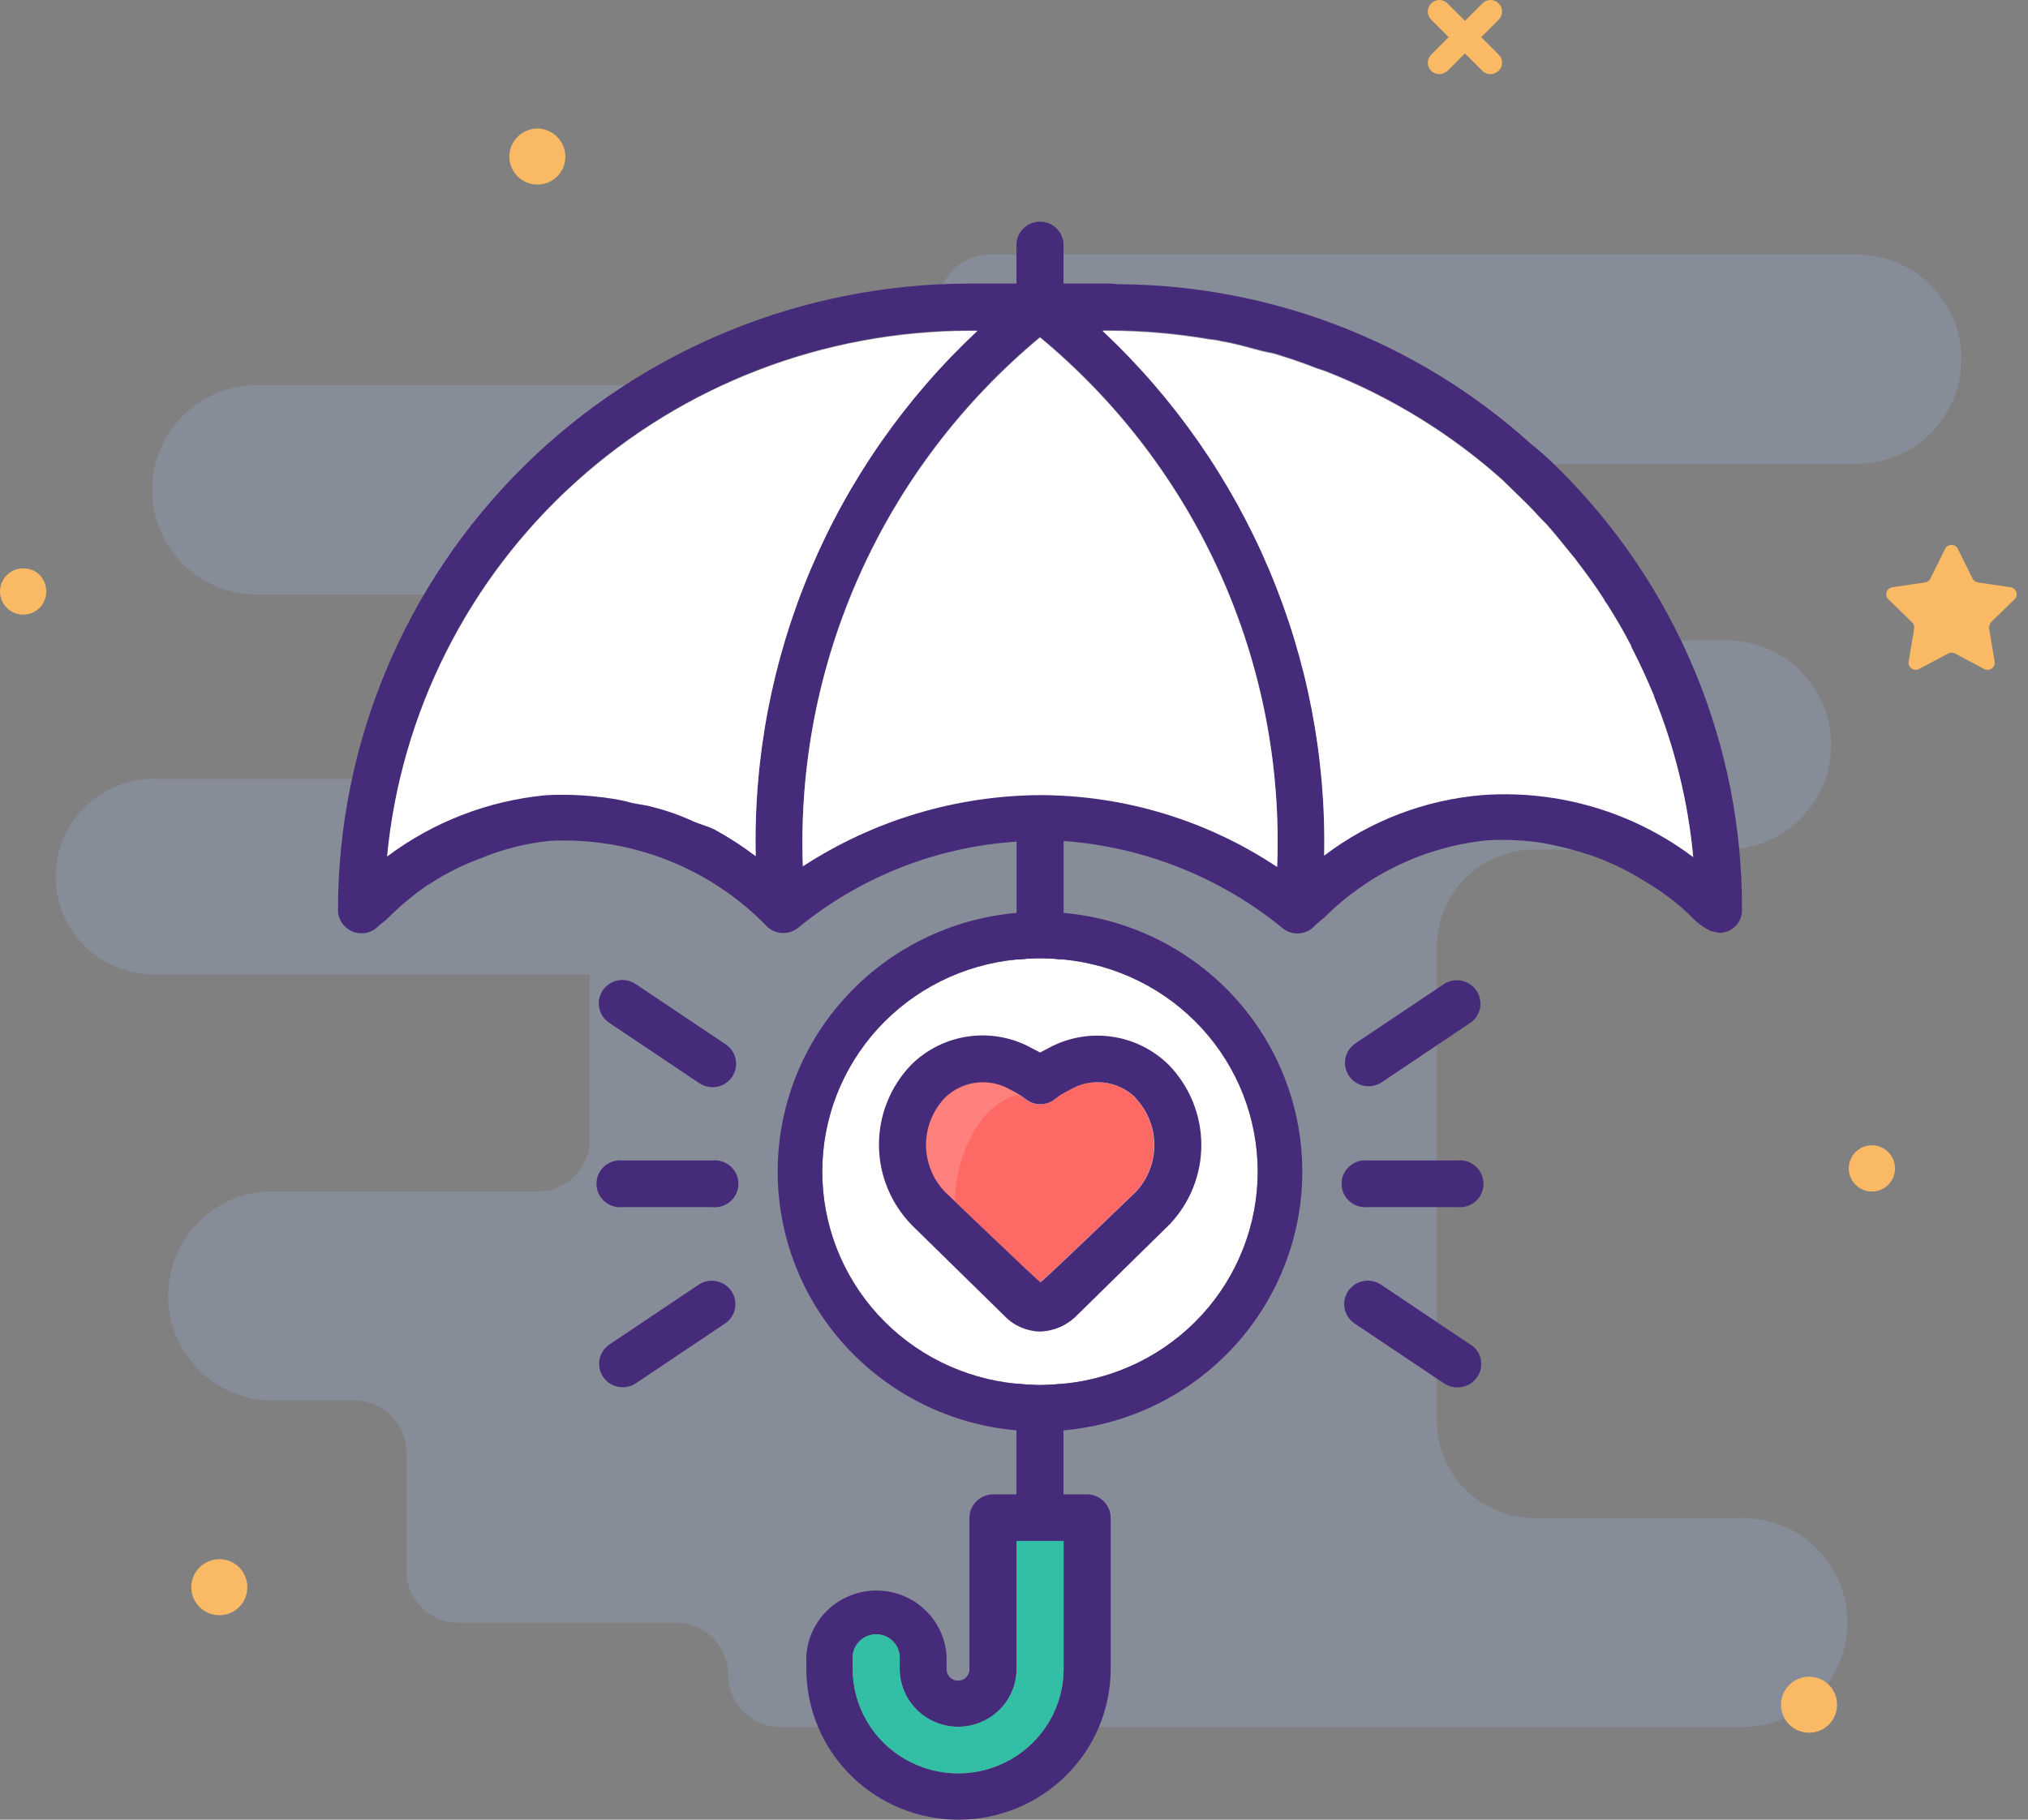
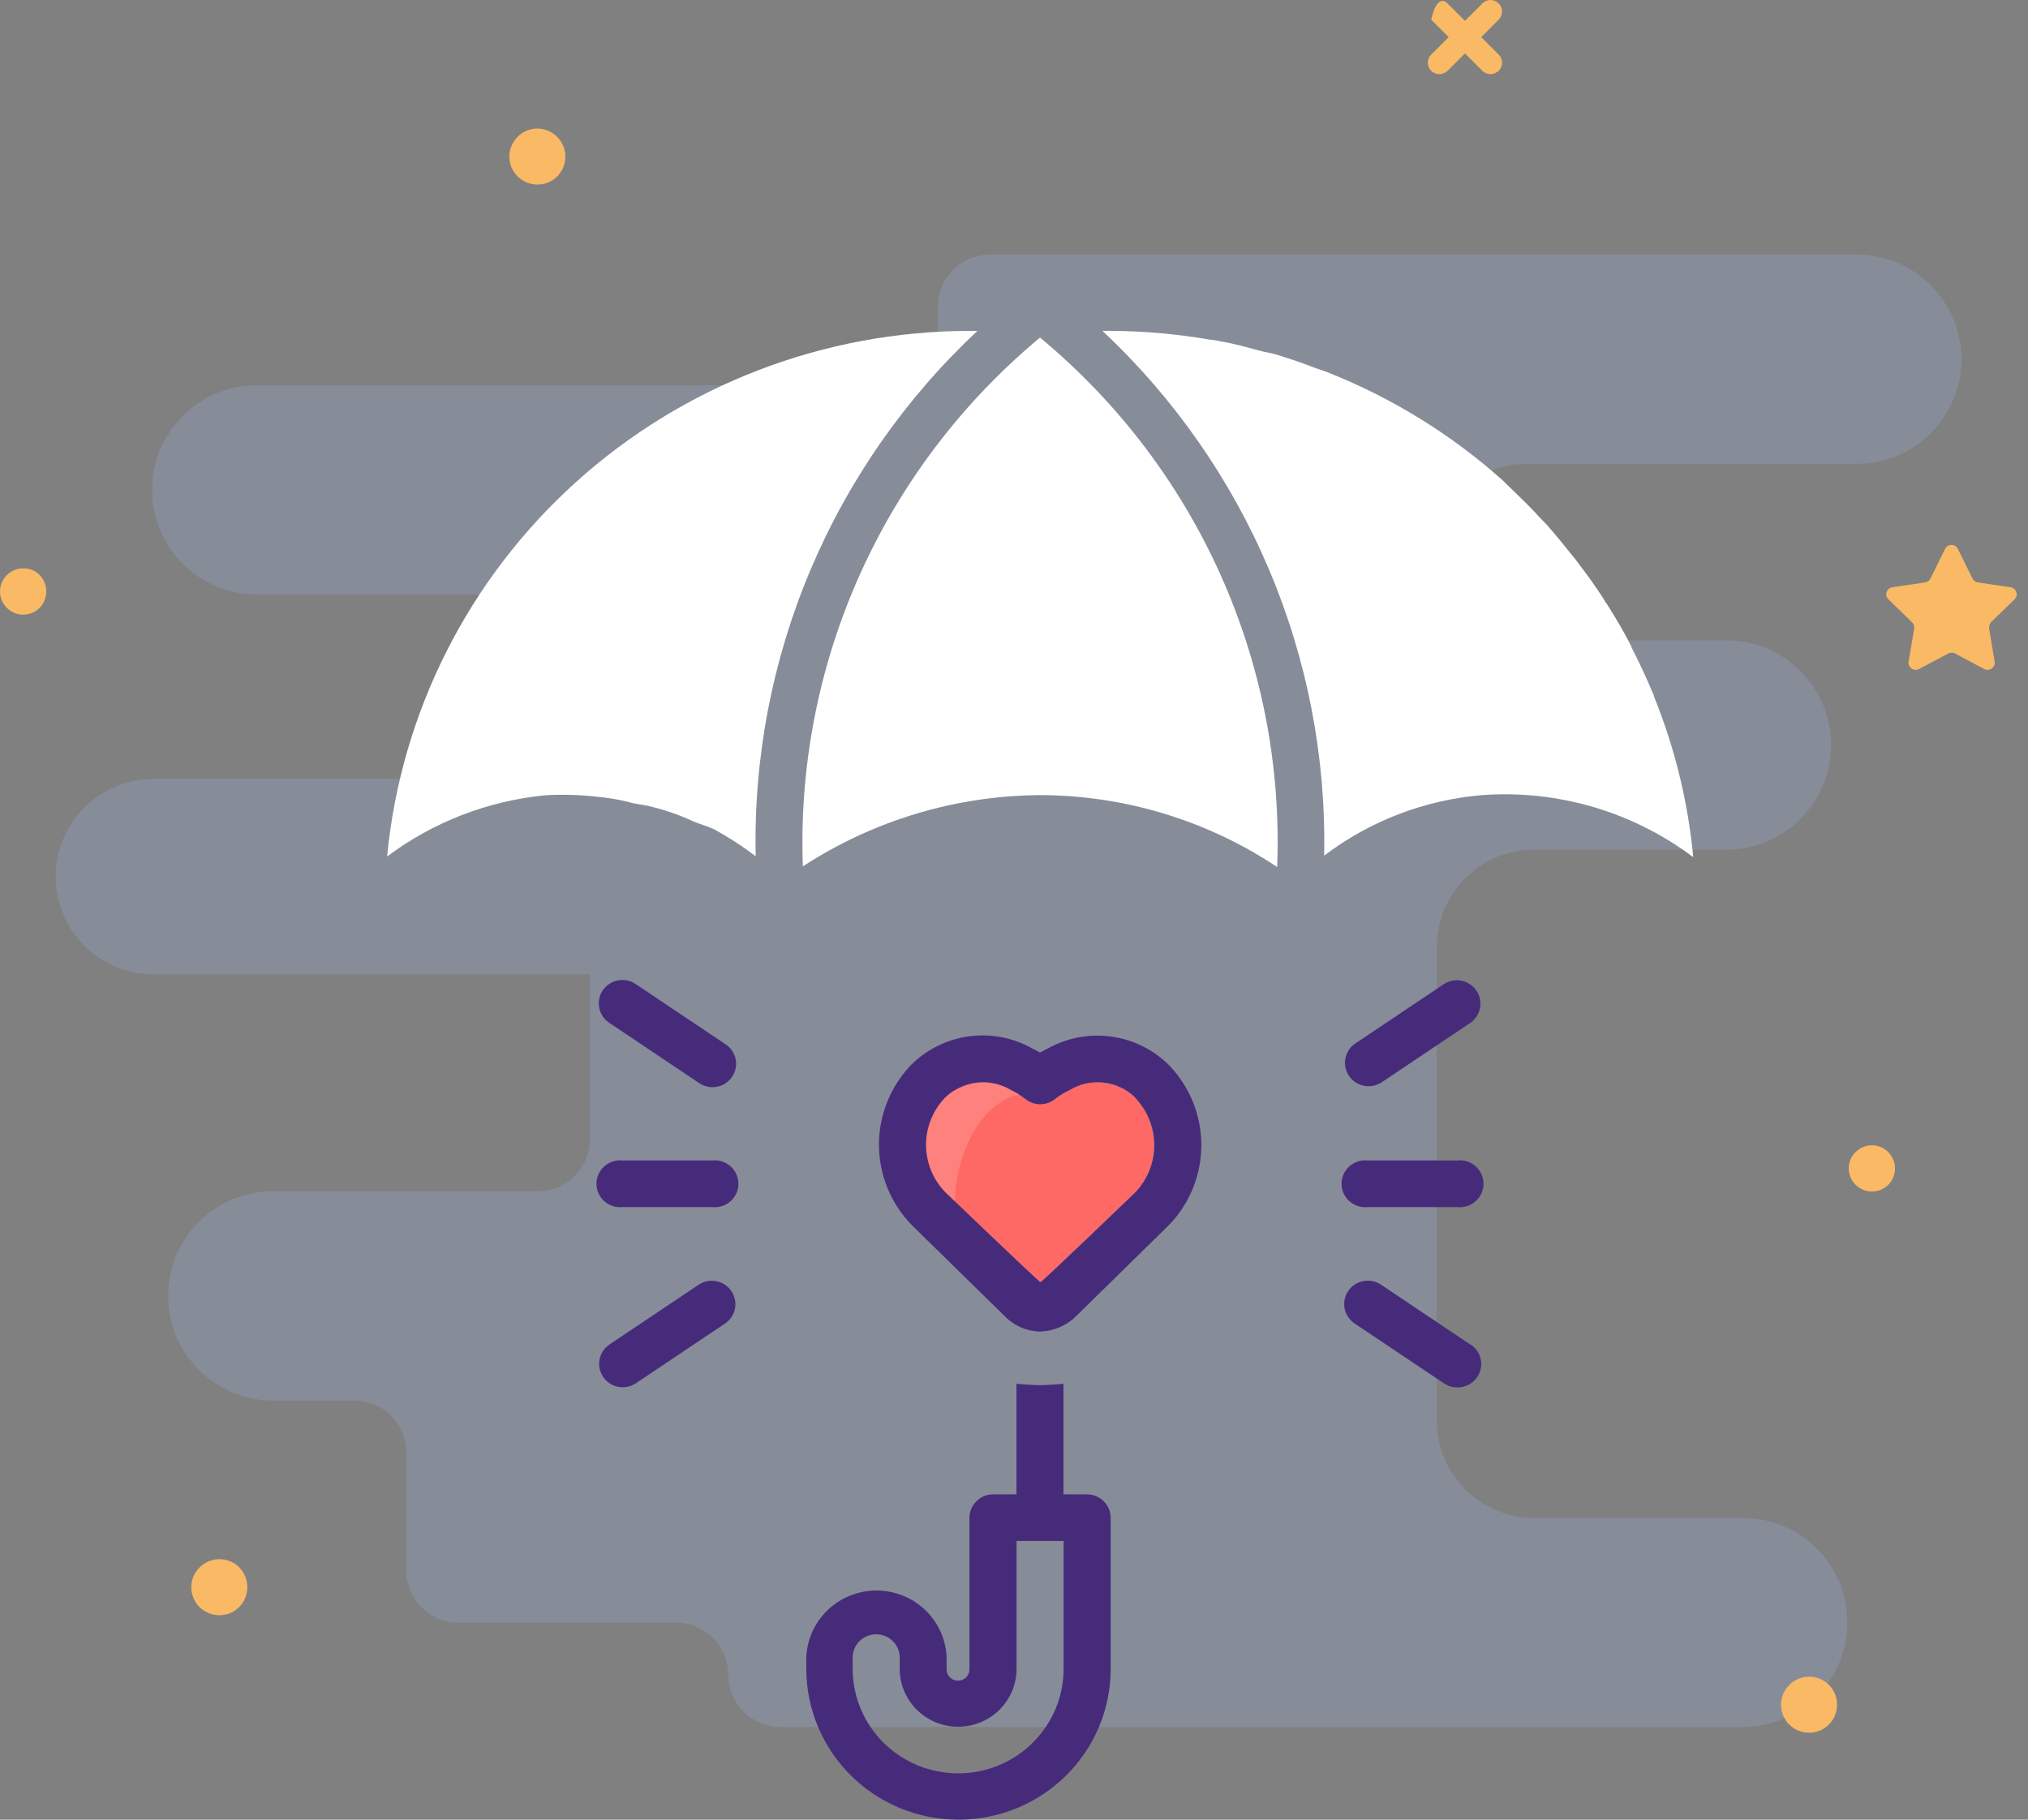
<svg xmlns="http://www.w3.org/2000/svg" width="156" height="140" viewBox="0 0 156 140" fill="none">
  <rect x="0" y="0" width="156" height="140" fill="#808080" stroke="none" />
  <path opacity="0.2" d="M142.104 124.821C142.104 127.052 141.202 129.057 139.748 130.511C138.294 131.965 136.289 132.867 134.058 132.867H60.035C57.804 132.867 56.024 131.062 56.024 128.856C56.024 127.753 55.573 126.751 54.846 126.024C54.119 125.297 53.117 124.846 52.014 124.846H35.269C33.038 124.846 31.258 123.041 31.258 120.835V111.761C31.258 109.53 29.453 107.75 27.247 107.75H20.981C16.544 107.75 12.934 104.14 12.934 99.704C12.934 97.473 13.837 95.467 15.29 94.013C16.744 92.559 18.75 91.657 20.981 91.657H41.36C43.591 91.657 45.371 89.852 45.371 87.646V74.963H11.806C7.645 74.963 4.286 71.603 4.286 67.442C4.286 65.362 5.113 63.507 6.492 62.128C7.871 60.775 9.726 59.922 11.806 59.922H45.346V49.745C45.346 47.514 43.541 45.734 41.335 45.734H19.752C15.316 45.734 11.706 42.125 11.706 37.688C11.706 35.457 12.608 33.452 14.062 31.998C15.516 30.544 17.521 29.642 19.752 29.642H68.132C70.362 29.642 72.142 27.837 72.142 25.631V23.6C72.142 21.369 73.947 19.59 76.153 19.59H142.831C147.268 19.59 150.878 23.199 150.878 27.636C150.878 29.867 149.975 31.847 148.521 33.326C147.067 34.78 145.062 35.683 142.831 35.683H117.313C113.553 35.683 110.52 38.741 110.52 42.476C110.52 46.236 113.578 49.269 117.313 49.269H132.804C137.241 49.269 140.851 52.879 140.851 57.315C140.851 59.546 139.948 61.527 138.494 63.006C137.041 64.46 135.035 65.362 132.804 65.362H118.04C113.879 65.362 110.52 68.721 110.52 72.882V109.279C110.52 113.44 113.879 116.799 118.04 116.799H134.083C138.494 116.774 142.104 120.384 142.104 124.821Z" fill="#A8C0FF" />
  <path d="M153.009 48.367L153.435 50.898C153.51 51.349 153.034 51.675 152.633 51.475L150.377 50.272C150.227 50.196 150.026 50.196 149.876 50.272L147.62 51.475C147.219 51.675 146.742 51.349 146.817 50.898L147.244 48.367C147.269 48.191 147.219 48.016 147.093 47.89L145.263 46.111C144.937 45.785 145.113 45.258 145.564 45.183L148.096 44.807C148.271 44.782 148.422 44.682 148.497 44.506L149.625 42.225C149.825 41.824 150.402 41.824 150.603 42.225L151.731 44.506C151.806 44.657 151.956 44.782 152.132 44.807L154.663 45.183C155.115 45.258 155.29 45.81 154.964 46.111L153.134 47.89C153.059 48.016 152.984 48.191 153.009 48.367Z" fill="#F9B965" />
  <path d="M145.77 89.893C145.77 90.896 144.968 91.673 143.991 91.673C143.013 91.673 142.211 90.871 142.211 89.893C142.211 88.916 143.013 88.114 143.991 88.114C144.968 88.114 145.77 88.916 145.77 89.893Z" fill="#F9B965" />
  <path d="M3.559 45.509C3.559 46.512 2.757 47.289 1.78 47.289C0.802 47.289 0 46.486 0 45.509C0 44.531 0.802 43.729 1.78 43.729C2.782 43.704 3.559 44.506 3.559 45.509Z" fill="#F9B965" />
  <path d="M43.491 12.045C43.491 13.248 42.539 14.2 41.335 14.2C40.157 14.2 39.18 13.248 39.18 12.045C39.18 10.867 40.157 9.889 41.335 9.889C42.514 9.889 43.491 10.867 43.491 12.045Z" fill="#F9B965" />
  <path d="M19.025 122.113C19.025 123.317 18.073 124.269 16.87 124.269C15.691 124.269 14.714 123.317 14.714 122.113C14.714 120.935 15.691 119.958 16.87 119.958C18.073 119.958 19.025 120.91 19.025 122.113Z" fill="#F9B965" />
  <path d="M141.312 131.156C141.312 132.359 140.359 133.311 139.156 133.311C137.978 133.311 137 132.359 137 131.156C137 129.978 137.978 129 139.156 129C140.359 129 141.312 129.953 141.312 131.156Z" fill="#F9B965" />
-   <path d="M114.656 5.703C114.431 5.703 114.205 5.627 114.03 5.452L110.094 1.516C109.743 1.165 109.743 0.614 110.094 0.263C110.445 -0.088 110.997 -0.088 111.348 0.263L115.283 4.199C115.634 4.55 115.634 5.101 115.283 5.452C115.108 5.602 114.882 5.703 114.656 5.703Z" fill="#F9B965" />
+   <path d="M114.656 5.703C114.431 5.703 114.205 5.627 114.03 5.452L110.094 1.516C110.445 -0.088 110.997 -0.088 111.348 0.263L115.283 4.199C115.634 4.55 115.634 5.101 115.283 5.452C115.108 5.602 114.882 5.703 114.656 5.703Z" fill="#F9B965" />
  <path d="M110.721 5.703C110.495 5.703 110.27 5.627 110.094 5.452C109.743 5.101 109.743 4.55 110.094 4.199L114.03 0.263C114.381 -0.088 114.932 -0.088 115.283 0.263C115.634 0.614 115.634 1.165 115.283 1.516L111.348 5.452C111.172 5.602 110.947 5.703 110.721 5.703Z" fill="#F9B965" />
  <g clip-path="url(#clip0_1264_957)">
-     <path d="M81.808 106.46C81.197 106.511 80.621 106.563 80 106.563C79.379 106.563 78.811 106.511 78.192 106.46C74.103 106.066 70.307 104.177 67.545 101.16C64.784 98.143 63.254 94.215 63.254 90.14C63.254 86.066 64.784 82.138 67.545 79.121C70.307 76.104 74.103 74.214 78.192 73.82C78.803 73.77 79.379 73.719 80 73.719C80.621 73.719 81.189 73.77 81.808 73.82C85.898 74.214 89.694 76.104 92.455 79.121C95.217 82.138 96.747 86.066 96.747 90.14C96.747 94.215 95.217 98.143 92.455 101.16C89.694 104.177 85.898 106.066 81.808 106.46Z" fill="white" />
    <path d="M80.012 98.653C80.14 98.653 87.342 91.717 87.342 91.717C88.272 90.729 88.785 89.426 88.778 88.075C88.77 86.724 88.242 85.427 87.301 84.449V84.423C86.643 83.789 85.79 83.39 84.878 83.288C83.966 83.187 83.045 83.39 82.262 83.864C81.865 84.05 81.49 84.28 81.146 84.55C80.824 84.813 80.421 84.956 80.004 84.956C79.587 84.956 79.184 84.813 78.862 84.55C78.519 84.283 78.148 84.053 77.756 83.864C76.968 83.389 76.042 83.188 75.125 83.293C74.209 83.397 73.353 83.8 72.693 84.439C71.747 85.419 71.219 86.723 71.219 88.079C71.219 89.435 71.747 90.739 72.693 91.719C72.693 91.719 79.927 98.651 80.022 98.651L80.012 98.653Z" fill="#FF6965" />
    <path d="M70.5 89L71.754 84.526L76.133 82.83L78.748 84.165C78.748 84.165 76.458 84.178 74.769 87.307C73.079 90.436 73.5 93.5 73.5 93.5L70.5 89Z" fill="#FF817E" />
    <path d="M80 102.447C78.973 102.424 77.997 101.998 77.286 101.262L70.15 94.267C68.534 92.618 67.624 90.413 67.612 88.114C67.599 85.815 68.484 83.6 70.081 81.934C71.277 80.74 72.836 79.967 74.517 79.736C76.199 79.505 77.91 79.827 79.389 80.654C79.611 80.761 79.813 80.874 80 80.981C80.204 80.87 80.407 80.761 80.629 80.65C82.112 79.833 83.822 79.518 85.502 79.754C87.181 79.99 88.736 80.763 89.932 81.956C91.515 83.604 92.402 85.791 92.41 88.067C92.419 90.344 91.548 92.537 89.976 94.196L89.924 94.242L89.877 94.293L82.85 101.191C82.102 101.963 81.079 102.413 80 102.445V102.447ZM80.027 98.653C80.155 98.653 87.356 91.717 87.356 91.717C88.286 90.729 88.8 89.426 88.792 88.075C88.785 86.724 88.256 85.427 87.315 84.449V84.423C86.657 83.789 85.805 83.39 84.892 83.288C83.98 83.187 83.06 83.39 82.276 83.864C81.879 84.05 81.505 84.28 81.161 84.55C80.839 84.813 80.435 84.956 80.019 84.956C79.602 84.956 79.198 84.813 78.876 84.55C78.533 84.283 78.163 84.053 77.771 83.864C76.982 83.389 76.056 83.188 75.14 83.293C74.223 83.397 73.367 83.8 72.707 84.439C71.761 85.419 71.233 86.723 71.233 88.079C71.233 89.435 71.761 90.739 72.707 91.719C72.707 91.719 79.941 98.651 80.037 98.651L80.027 98.653Z" fill="#472B7B" />
    <path d="M47.903 92.87H54.78C55.035 92.898 55.292 92.872 55.536 92.795C55.78 92.718 56.005 92.59 56.195 92.421C56.386 92.252 56.539 92.044 56.643 91.813C56.748 91.581 56.802 91.33 56.802 91.076C56.802 90.822 56.748 90.571 56.643 90.339C56.539 90.108 56.386 89.9 56.195 89.731C56.005 89.562 55.78 89.434 55.536 89.357C55.292 89.28 55.035 89.254 54.78 89.282H47.903C47.648 89.254 47.391 89.28 47.147 89.357C46.903 89.434 46.678 89.562 46.487 89.731C46.297 89.9 46.144 90.108 46.039 90.339C45.935 90.571 45.881 90.822 45.881 91.076C45.881 91.33 45.935 91.581 46.039 91.813C46.144 92.044 46.297 92.252 46.487 92.421C46.678 92.59 46.903 92.718 47.147 92.795C47.391 92.872 47.648 92.898 47.903 92.87Z" fill="#472B7B" />
    <path d="M55.798 80.335L48.921 75.724C48.724 75.586 48.501 75.489 48.265 75.437C48.029 75.386 47.785 75.382 47.548 75.425C47.311 75.468 47.084 75.557 46.882 75.688C46.68 75.819 46.506 75.988 46.371 76.186C46.236 76.385 46.141 76.608 46.094 76.842C46.047 77.077 46.047 77.319 46.095 77.553C46.142 77.788 46.237 78.01 46.373 78.209C46.508 78.406 46.683 78.576 46.885 78.706L53.763 83.317C53.96 83.455 54.183 83.552 54.419 83.604C54.654 83.655 54.898 83.659 55.135 83.616C55.373 83.573 55.599 83.484 55.801 83.353C56.004 83.222 56.177 83.053 56.313 82.855C56.448 82.656 56.542 82.433 56.59 82.199C56.637 81.964 56.637 81.722 56.589 81.488C56.541 81.253 56.446 81.031 56.311 80.832C56.175 80.635 56.001 80.466 55.798 80.335Z" fill="#472B7B" />
    <path d="M53.764 98.827L46.885 103.438C46.486 103.706 46.21 104.12 46.119 104.589C46.028 105.058 46.128 105.544 46.398 105.939C46.668 106.335 47.085 106.608 47.559 106.698C48.032 106.789 48.522 106.689 48.92 106.422L55.8 101.809C56.189 101.537 56.455 101.125 56.54 100.661C56.626 100.197 56.524 99.718 56.258 99.327C55.991 98.937 55.58 98.665 55.114 98.572C54.648 98.478 54.163 98.57 53.764 98.827Z" fill="#472B7B" />
    <path d="M105.217 92.87H112.095C112.349 92.898 112.607 92.872 112.85 92.795C113.094 92.718 113.319 92.59 113.51 92.421C113.701 92.252 113.853 92.044 113.958 91.813C114.062 91.581 114.116 91.33 114.116 91.076C114.116 90.822 114.062 90.571 113.958 90.339C113.853 90.108 113.701 89.9 113.51 89.731C113.319 89.562 113.094 89.434 112.85 89.357C112.607 89.28 112.349 89.254 112.095 89.282H105.217C104.963 89.254 104.705 89.28 104.461 89.357C104.217 89.434 103.993 89.562 103.802 89.731C103.611 89.9 103.458 90.108 103.354 90.339C103.249 90.571 103.195 90.822 103.195 91.076C103.195 91.33 103.249 91.581 103.354 91.813C103.458 92.044 103.611 92.252 103.802 92.421C103.993 92.59 104.217 92.718 104.461 92.795C104.705 92.872 104.963 92.898 105.217 92.87Z" fill="#472B7B" />
    <path d="M111.077 75.708L104.198 80.319C103.82 80.595 103.565 81.006 103.485 81.464C103.406 81.923 103.508 82.394 103.771 82.78C104.034 83.165 104.437 83.435 104.896 83.532C105.355 83.63 105.835 83.547 106.234 83.303L113.111 78.69C113.5 78.418 113.766 78.006 113.851 77.542C113.937 77.078 113.835 76.599 113.569 76.208C113.302 75.818 112.891 75.546 112.425 75.453C111.959 75.359 111.474 75.451 111.075 75.708H111.077Z" fill="#472B7B" />
    <path d="M113.111 103.45L106.233 98.839C105.834 98.572 105.344 98.472 104.871 98.562C104.398 98.653 103.98 98.926 103.71 99.322C103.44 99.717 103.34 100.203 103.431 100.672C103.523 101.141 103.798 101.555 104.197 101.823L111.077 106.434C111.381 106.639 111.741 106.746 112.109 106.741C112.499 106.745 112.879 106.624 113.195 106.396C113.51 106.169 113.743 105.847 113.859 105.478C113.975 105.109 113.968 104.712 113.839 104.347C113.71 103.983 113.466 103.669 113.143 103.452L113.111 103.45Z" fill="#472B7B" />
-     <path d="M81.808 70.235C81.24 70.185 80.619 70.134 79.998 70.134C79.377 70.134 78.811 70.185 78.19 70.235C73.174 70.678 68.506 72.967 65.106 76.651C61.707 80.336 59.821 85.148 59.821 90.142C59.821 95.136 61.707 99.949 65.106 103.633C68.506 107.318 73.174 109.607 78.19 110.049C78.811 110.1 79.379 110.15 79.998 110.15C80.617 110.15 81.24 110.1 81.808 110.049C86.824 109.607 91.492 107.318 94.892 103.633C98.291 99.949 100.177 95.136 100.177 90.142C100.177 85.148 98.291 80.336 94.892 76.651C91.492 72.967 86.824 70.678 81.808 70.235ZM81.808 106.46C81.187 106.511 80.619 106.563 79.998 106.563C79.377 106.563 78.811 106.511 78.19 106.46C74.1 106.066 70.305 104.177 67.543 101.16C64.781 98.143 63.252 94.215 63.252 90.14C63.252 86.066 64.781 82.138 67.543 79.121C70.305 76.104 74.1 74.214 78.19 73.82C78.811 73.77 79.379 73.72 79.998 73.72C80.617 73.72 81.187 73.77 81.808 73.82C85.898 74.214 89.693 76.104 92.455 79.121C95.216 82.138 96.746 86.066 96.746 90.14C96.746 94.215 95.216 98.143 92.455 101.16C89.693 104.177 85.898 106.066 81.808 106.46Z" fill="#472B7B" />
-     <path d="M130.348 51.58C127.907 45.729 124.318 40.419 119.789 35.956C119.135 35.303 118.445 34.687 117.72 34.111C109.048 26.294 97.766 21.932 86.045 21.867C85.841 21.867 85.638 21.817 85.373 21.817H81.808V18.789C81.792 18.323 81.595 17.882 81.257 17.559C80.92 17.235 80.469 17.054 79.999 17.054C79.529 17.054 79.078 17.235 78.741 17.559C78.403 17.882 78.206 18.323 78.19 18.789V21.817H74.574C61.685 21.824 49.327 26.908 40.217 35.95C31.108 44.992 25.994 57.251 26 70.031C26 70.272 26.05 70.51 26.148 70.731C26.246 70.951 26.389 71.149 26.568 71.311C26.911 71.637 27.37 71.814 27.845 71.805C28.32 71.796 28.771 71.6 29.101 71.261C29.304 71.059 29.565 70.901 29.773 70.698C30.739 69.727 31.794 68.848 32.926 68.073C32.965 68.069 33.002 68.051 33.028 68.023C34.272 67.205 35.608 66.534 37.008 66.024C38.691 65.329 40.467 64.881 42.28 64.692C45.387 64.536 48.492 65.047 51.383 66.189C54.273 67.332 56.882 69.079 59.029 71.311C59.342 71.598 59.748 71.765 60.173 71.784C60.599 71.803 61.017 71.672 61.355 71.414C66.12 67.487 72.017 65.155 78.2 64.752V73.823C78.821 73.77 79.389 73.72 80.01 73.72C80.631 73.72 81.199 73.772 81.818 73.823V64.702C87.999 65.155 93.886 67.501 98.666 71.414C99.024 71.707 99.484 71.85 99.947 71.813C100.41 71.775 100.84 71.56 101.146 71.212C101.375 70.994 101.616 70.789 101.868 70.597C105.217 67.24 109.637 65.139 114.373 64.653C115.806 64.568 117.245 64.636 118.663 64.855C120.047 65.106 121.409 65.465 122.735 65.931C124.073 66.429 125.354 67.064 126.559 67.827C127.791 68.547 128.936 69.407 129.969 70.389C130.419 70.897 130.963 71.315 131.571 71.62C131.824 71.695 132.084 71.747 132.347 71.773C132.795 71.747 133.215 71.552 133.523 71.228C133.83 70.904 134.001 70.476 134 70.031C134.029 63.701 132.787 57.429 130.348 51.58ZM58.14 65.83C57.142 65.071 56.088 64.386 54.988 63.781C54.471 63.525 53.903 63.377 53.386 63.175C52.374 62.701 51.318 62.324 50.234 62.047C49.717 61.894 49.2 61.845 48.683 61.74C48.022 61.556 47.348 61.421 46.667 61.336C46.409 61.284 46.152 61.284 45.84 61.233C44.556 61.099 43.262 61.064 41.972 61.13C37.546 61.556 33.325 63.188 29.777 65.846C30.84 54.793 36.016 44.528 44.297 37.054C52.578 29.58 63.37 25.431 74.568 25.418H75.189C69.652 30.599 65.274 36.873 62.336 43.837C59.399 50.801 57.968 58.298 58.136 65.844L58.14 65.83ZM98.248 66.652C92.853 63.056 86.501 61.129 80 61.116C73.513 61.161 67.178 63.065 61.758 66.599C61.476 58.889 62.973 51.216 66.134 44.166C69.295 37.116 74.038 30.875 80 25.917C85.978 30.873 90.731 37.122 93.894 44.183C97.056 51.245 98.544 58.931 98.242 66.652H98.248ZM130.233 65.883C125.603 62.403 119.855 60.709 114.06 61.116C109.628 61.48 105.395 63.099 101.864 65.78C102.015 58.243 100.576 50.758 97.64 43.806C94.703 36.853 90.333 30.585 84.811 25.404H85.381C87.945 25.415 90.504 25.637 93.03 26.068C93.344 26.095 93.655 26.146 93.961 26.222C94.942 26.375 95.976 26.684 96.958 26.941C97.32 27.041 97.733 27.094 98.096 27.197C99.077 27.504 100.007 27.802 100.936 28.17C101.298 28.323 101.712 28.426 102.074 28.574C107.05 30.54 111.634 33.368 115.611 36.925L115.872 37.182C116.595 37.898 117.368 38.617 118.093 39.386C118.352 39.693 118.661 39.992 118.971 40.307C119.644 41.076 120.263 41.845 120.882 42.612C121.068 42.824 121.24 43.047 121.399 43.278C122.071 44.148 122.743 45.073 123.364 46.046C123.431 46.192 123.518 46.328 123.623 46.45C124.295 47.526 124.914 48.551 125.482 49.68C125.482 49.783 125.534 49.833 125.585 49.936C126.196 51.115 126.721 52.294 127.239 53.524V53.574C128.823 57.493 129.832 61.617 130.236 65.82V65.873L130.233 65.883Z" fill="#472B7B" />
    <path d="M83.616 114.969H81.806V106.464C81.195 106.515 80.619 106.567 79.998 106.567C79.377 106.567 78.809 106.515 78.188 106.464V114.969H76.38C75.902 114.976 75.446 115.167 75.108 115.502C74.77 115.837 74.578 116.29 74.572 116.764V128.394C74.578 128.512 74.559 128.63 74.518 128.74C74.476 128.851 74.412 128.952 74.33 129.038C74.248 129.123 74.149 129.191 74.04 129.238C73.93 129.284 73.813 129.308 73.694 129.308C73.575 129.308 73.457 129.284 73.347 129.238C73.238 129.191 73.139 129.123 73.057 129.038C72.975 128.952 72.911 128.851 72.869 128.74C72.828 128.63 72.809 128.512 72.815 128.394V127.472C72.749 126.097 72.152 124.8 71.147 123.85C70.143 122.9 68.808 122.37 67.42 122.37C66.032 122.37 64.697 122.9 63.692 123.85C62.688 124.8 62.09 126.097 62.024 127.472V128.394C62.024 129.918 62.327 131.428 62.916 132.836C63.504 134.245 64.366 135.524 65.453 136.602C66.54 137.68 67.831 138.535 69.251 139.118C70.672 139.702 72.194 140.002 73.731 140.002C75.269 140.002 76.791 139.702 78.211 139.118C79.632 138.535 80.922 137.68 82.009 136.602C83.096 135.524 83.959 134.245 84.547 132.836C85.135 131.428 85.438 129.918 85.438 128.394V116.764C85.432 116.288 85.238 115.833 84.897 115.497C84.556 115.161 84.096 114.972 83.616 114.969ZM77.76 135.361C76.527 136.067 75.128 136.438 73.704 136.438C72.28 136.438 70.881 136.066 69.647 135.36C68.414 134.654 67.39 133.639 66.677 132.416C65.965 131.193 65.59 129.806 65.589 128.394V127.472C65.605 127.006 65.803 126.565 66.14 126.242C66.478 125.918 66.929 125.737 67.398 125.737C67.868 125.737 68.319 125.918 68.657 126.242C68.994 126.565 69.192 127.006 69.207 127.472V128.394C69.207 128.979 69.324 129.559 69.549 130.1C69.775 130.641 70.107 131.132 70.524 131.546C70.941 131.96 71.437 132.288 71.982 132.512C72.528 132.736 73.112 132.852 73.703 132.852C74.293 132.852 74.878 132.736 75.423 132.512C75.969 132.288 76.464 131.96 76.882 131.546C77.299 131.132 77.63 130.641 77.856 130.1C78.082 129.559 78.198 128.979 78.198 128.394V118.557H81.816V128.394C81.816 129.806 81.442 131.193 80.73 132.416C80.018 133.639 78.994 134.655 77.76 135.361Z" fill="#472B7B" />
-     <path d="M77.761 135.361C76.527 136.066 75.128 136.438 73.704 136.438C72.28 136.438 70.881 136.066 69.648 135.36C68.415 134.654 67.39 133.639 66.678 132.416C65.966 131.193 65.59 129.806 65.59 128.394V127.471C65.606 127.006 65.803 126.565 66.141 126.241C66.478 125.918 66.929 125.737 67.399 125.737C67.868 125.737 68.32 125.918 68.657 126.241C68.995 126.565 69.192 127.006 69.208 127.471V128.394C69.208 128.979 69.324 129.559 69.55 130.1C69.776 130.641 70.107 131.132 70.524 131.546C70.942 131.96 71.437 132.288 71.983 132.512C72.528 132.736 73.113 132.851 73.703 132.851C74.293 132.851 74.878 132.736 75.424 132.512C75.969 132.288 76.465 131.96 76.882 131.546C77.299 131.132 77.63 130.641 77.856 130.1C78.082 129.559 78.199 128.979 78.199 128.394V118.557H81.817V128.394C81.817 129.806 81.442 131.193 80.73 132.416C80.018 133.639 78.994 134.655 77.761 135.361Z" fill="#33BFA6" />
    <path d="M58.141 65.885C57.144 65.124 56.09 64.439 54.99 63.836C54.473 63.579 53.904 63.432 53.387 63.22C52.375 62.747 51.32 62.371 50.236 62.097C49.719 61.944 49.202 61.896 48.684 61.791C48.023 61.607 47.35 61.472 46.669 61.387C46.41 61.336 46.154 61.336 45.842 61.286C44.557 61.149 43.264 61.115 41.974 61.183C37.547 61.606 33.326 63.238 29.778 65.897C30.839 54.841 36.015 44.573 44.297 37.097C52.579 29.62 63.373 25.471 74.574 25.459H75.184C69.648 30.639 65.269 36.914 62.332 43.877C59.394 50.841 57.963 58.338 58.131 65.885H58.141Z" fill="white" />
    <path d="M98.243 66.706C92.848 63.112 86.499 61.186 80 61.173C73.513 61.217 67.178 63.121 61.758 66.656C61.477 58.945 62.974 51.273 66.135 44.222C69.296 37.172 74.038 30.93 80 25.971C85.978 30.927 90.731 37.176 93.894 44.238C97.056 51.299 98.544 58.986 98.243 66.706Z" fill="white" />
    <path d="M130.227 65.933C125.596 62.454 119.849 60.761 114.053 61.169C109.622 61.532 105.389 63.15 101.858 65.83C102.009 58.294 100.57 50.809 97.633 43.856C94.697 36.903 90.327 30.635 84.805 25.455H85.373C87.939 25.466 90.501 25.69 93.03 26.125C93.344 26.15 93.655 26.201 93.96 26.278C94.942 26.432 95.976 26.739 96.957 26.995C97.32 27.098 97.733 27.148 98.094 27.251C99.077 27.558 100.005 27.857 100.944 28.224C101.306 28.378 101.72 28.481 102.082 28.628C107.058 30.594 111.642 33.422 115.619 36.98L115.878 37.236C116.602 37.953 117.376 38.672 118.101 39.441C118.36 39.748 118.669 40.046 118.978 40.363C119.65 41.13 120.271 41.9 120.89 42.669C121.075 42.88 121.248 43.102 121.407 43.333C122.079 44.205 122.751 45.128 123.37 46.101C123.438 46.246 123.526 46.382 123.631 46.504C124.303 47.58 124.921 48.606 125.489 49.734C125.489 49.837 125.542 49.888 125.593 49.991C126.204 51.17 126.729 52.349 127.247 53.578V53.629C128.831 57.548 129.84 61.672 130.243 65.875V65.933H130.227Z" fill="white" />
  </g>
  <defs>
    <clipPath id="clip0_1264_957">
      <rect width="108" height="123" fill="white" transform="translate(26 17)" />
    </clipPath>
  </defs>
</svg>